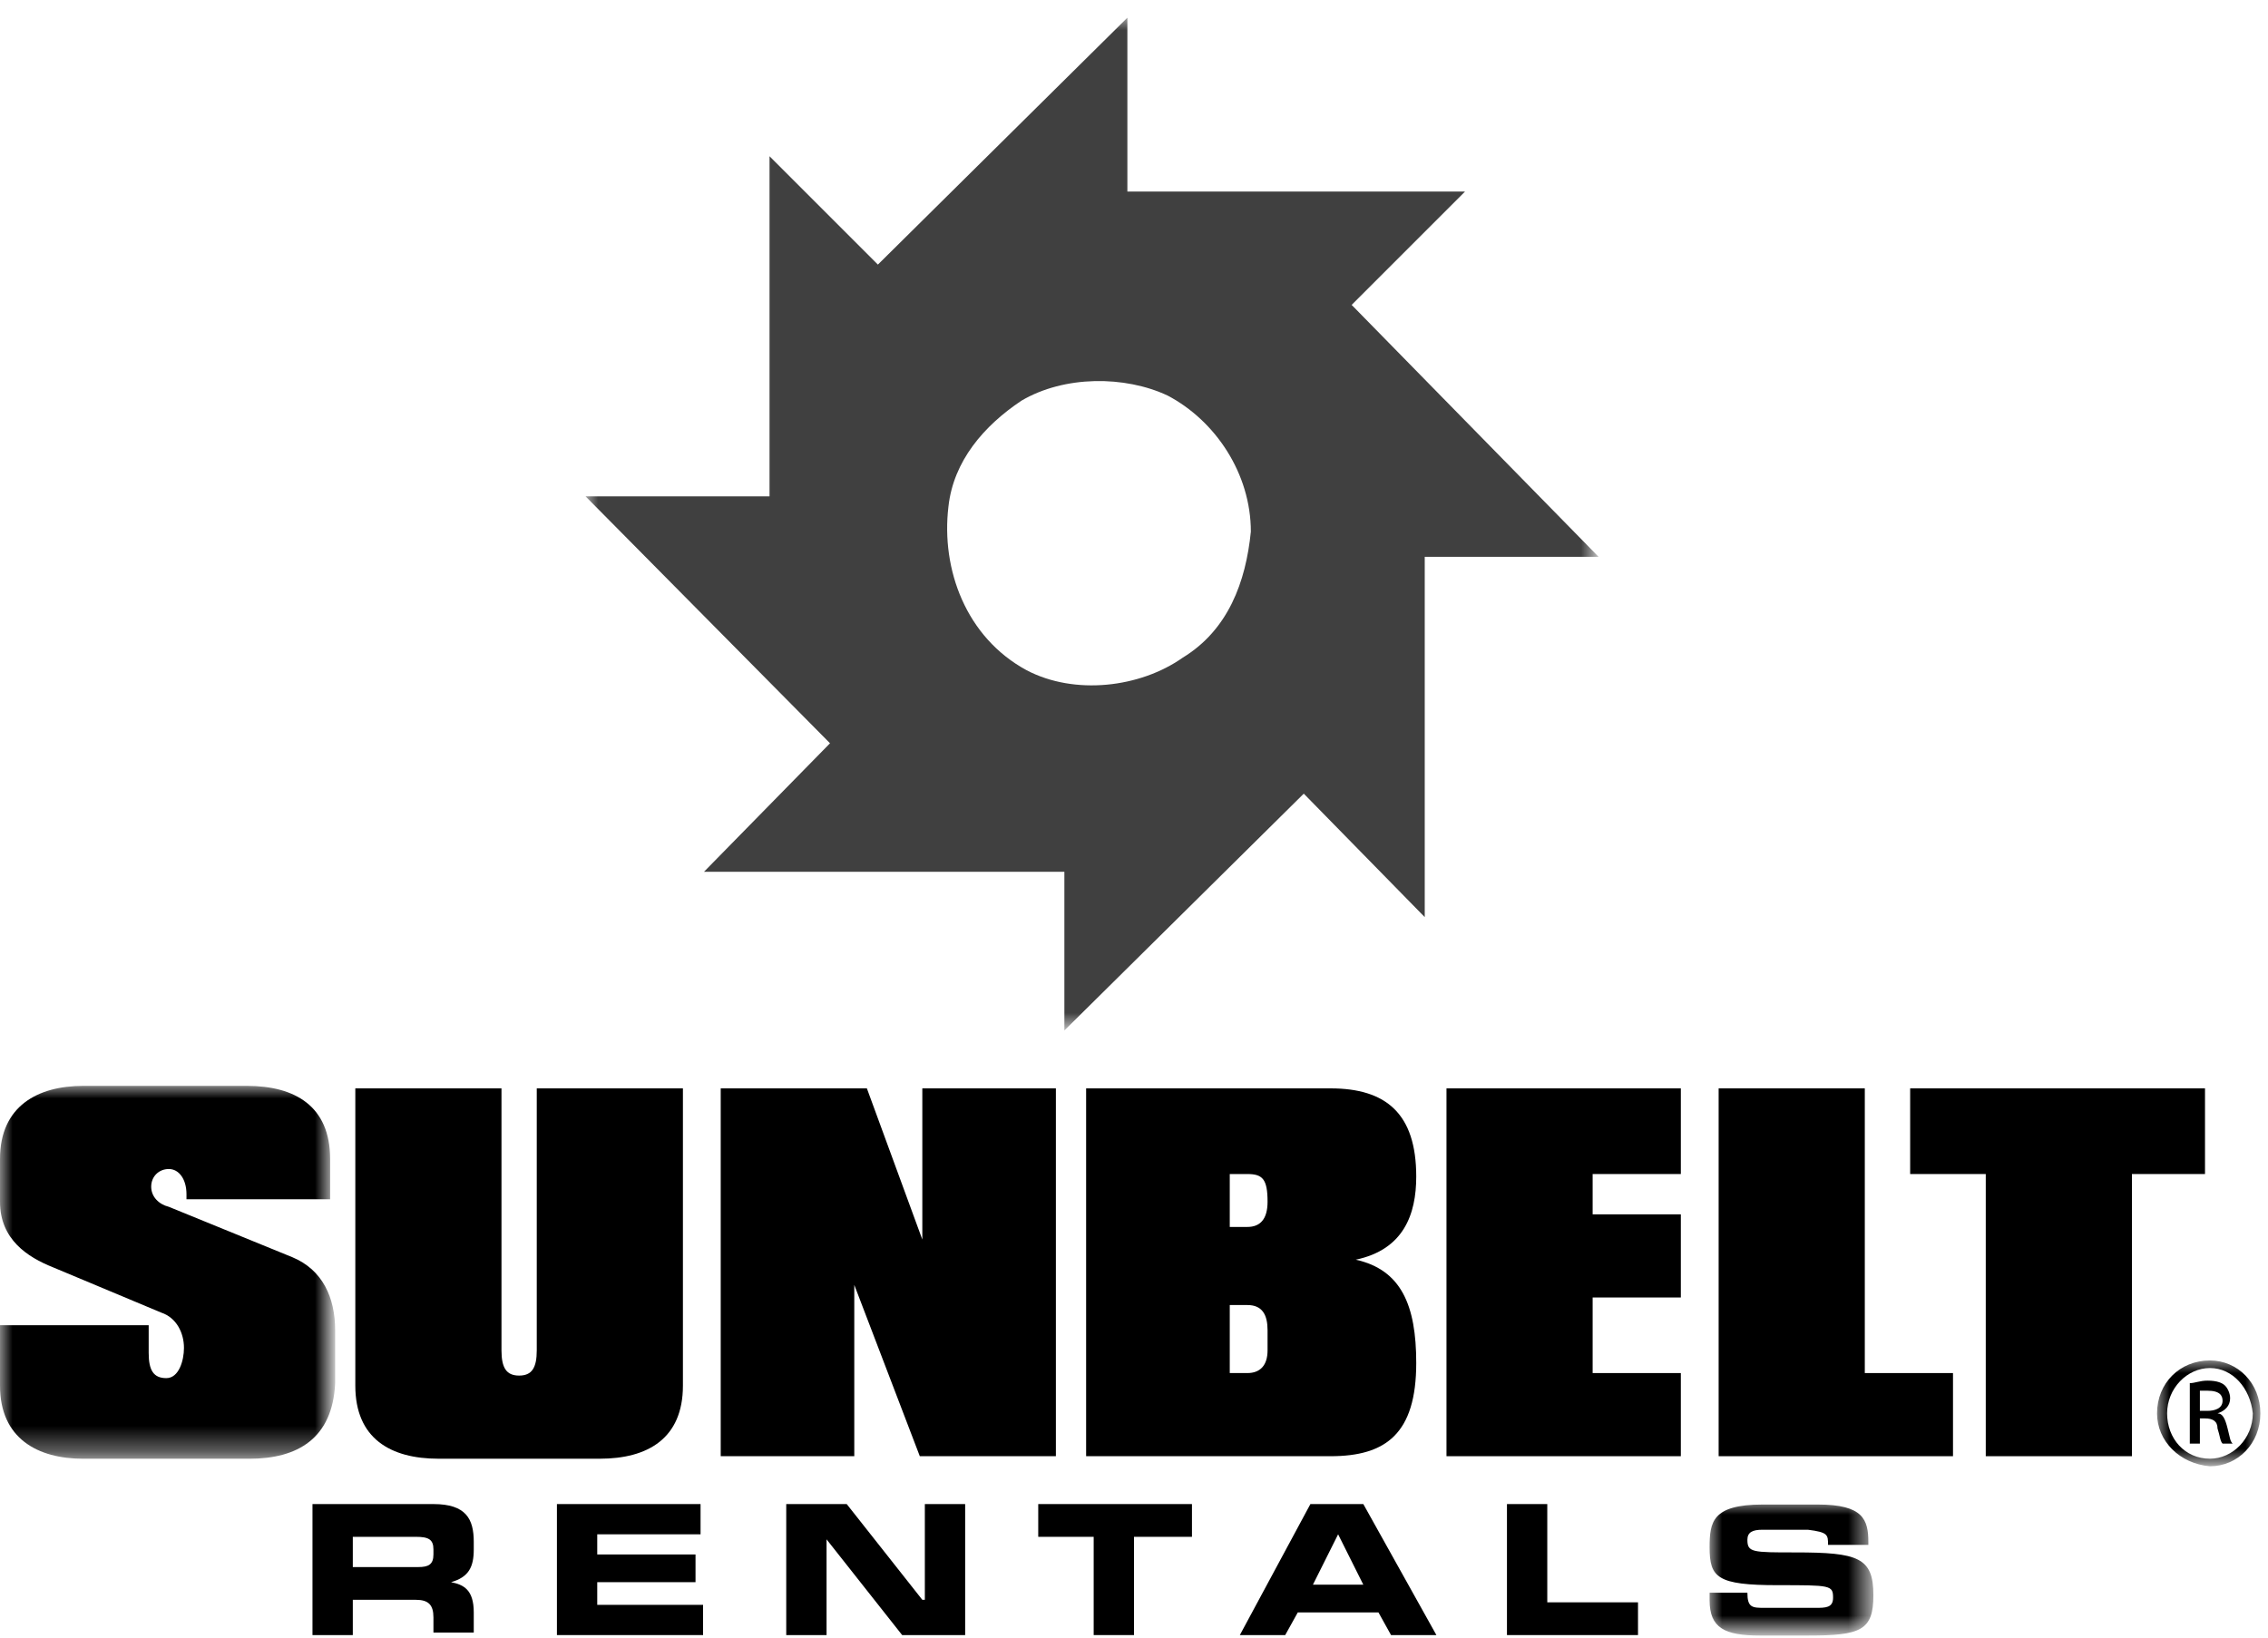
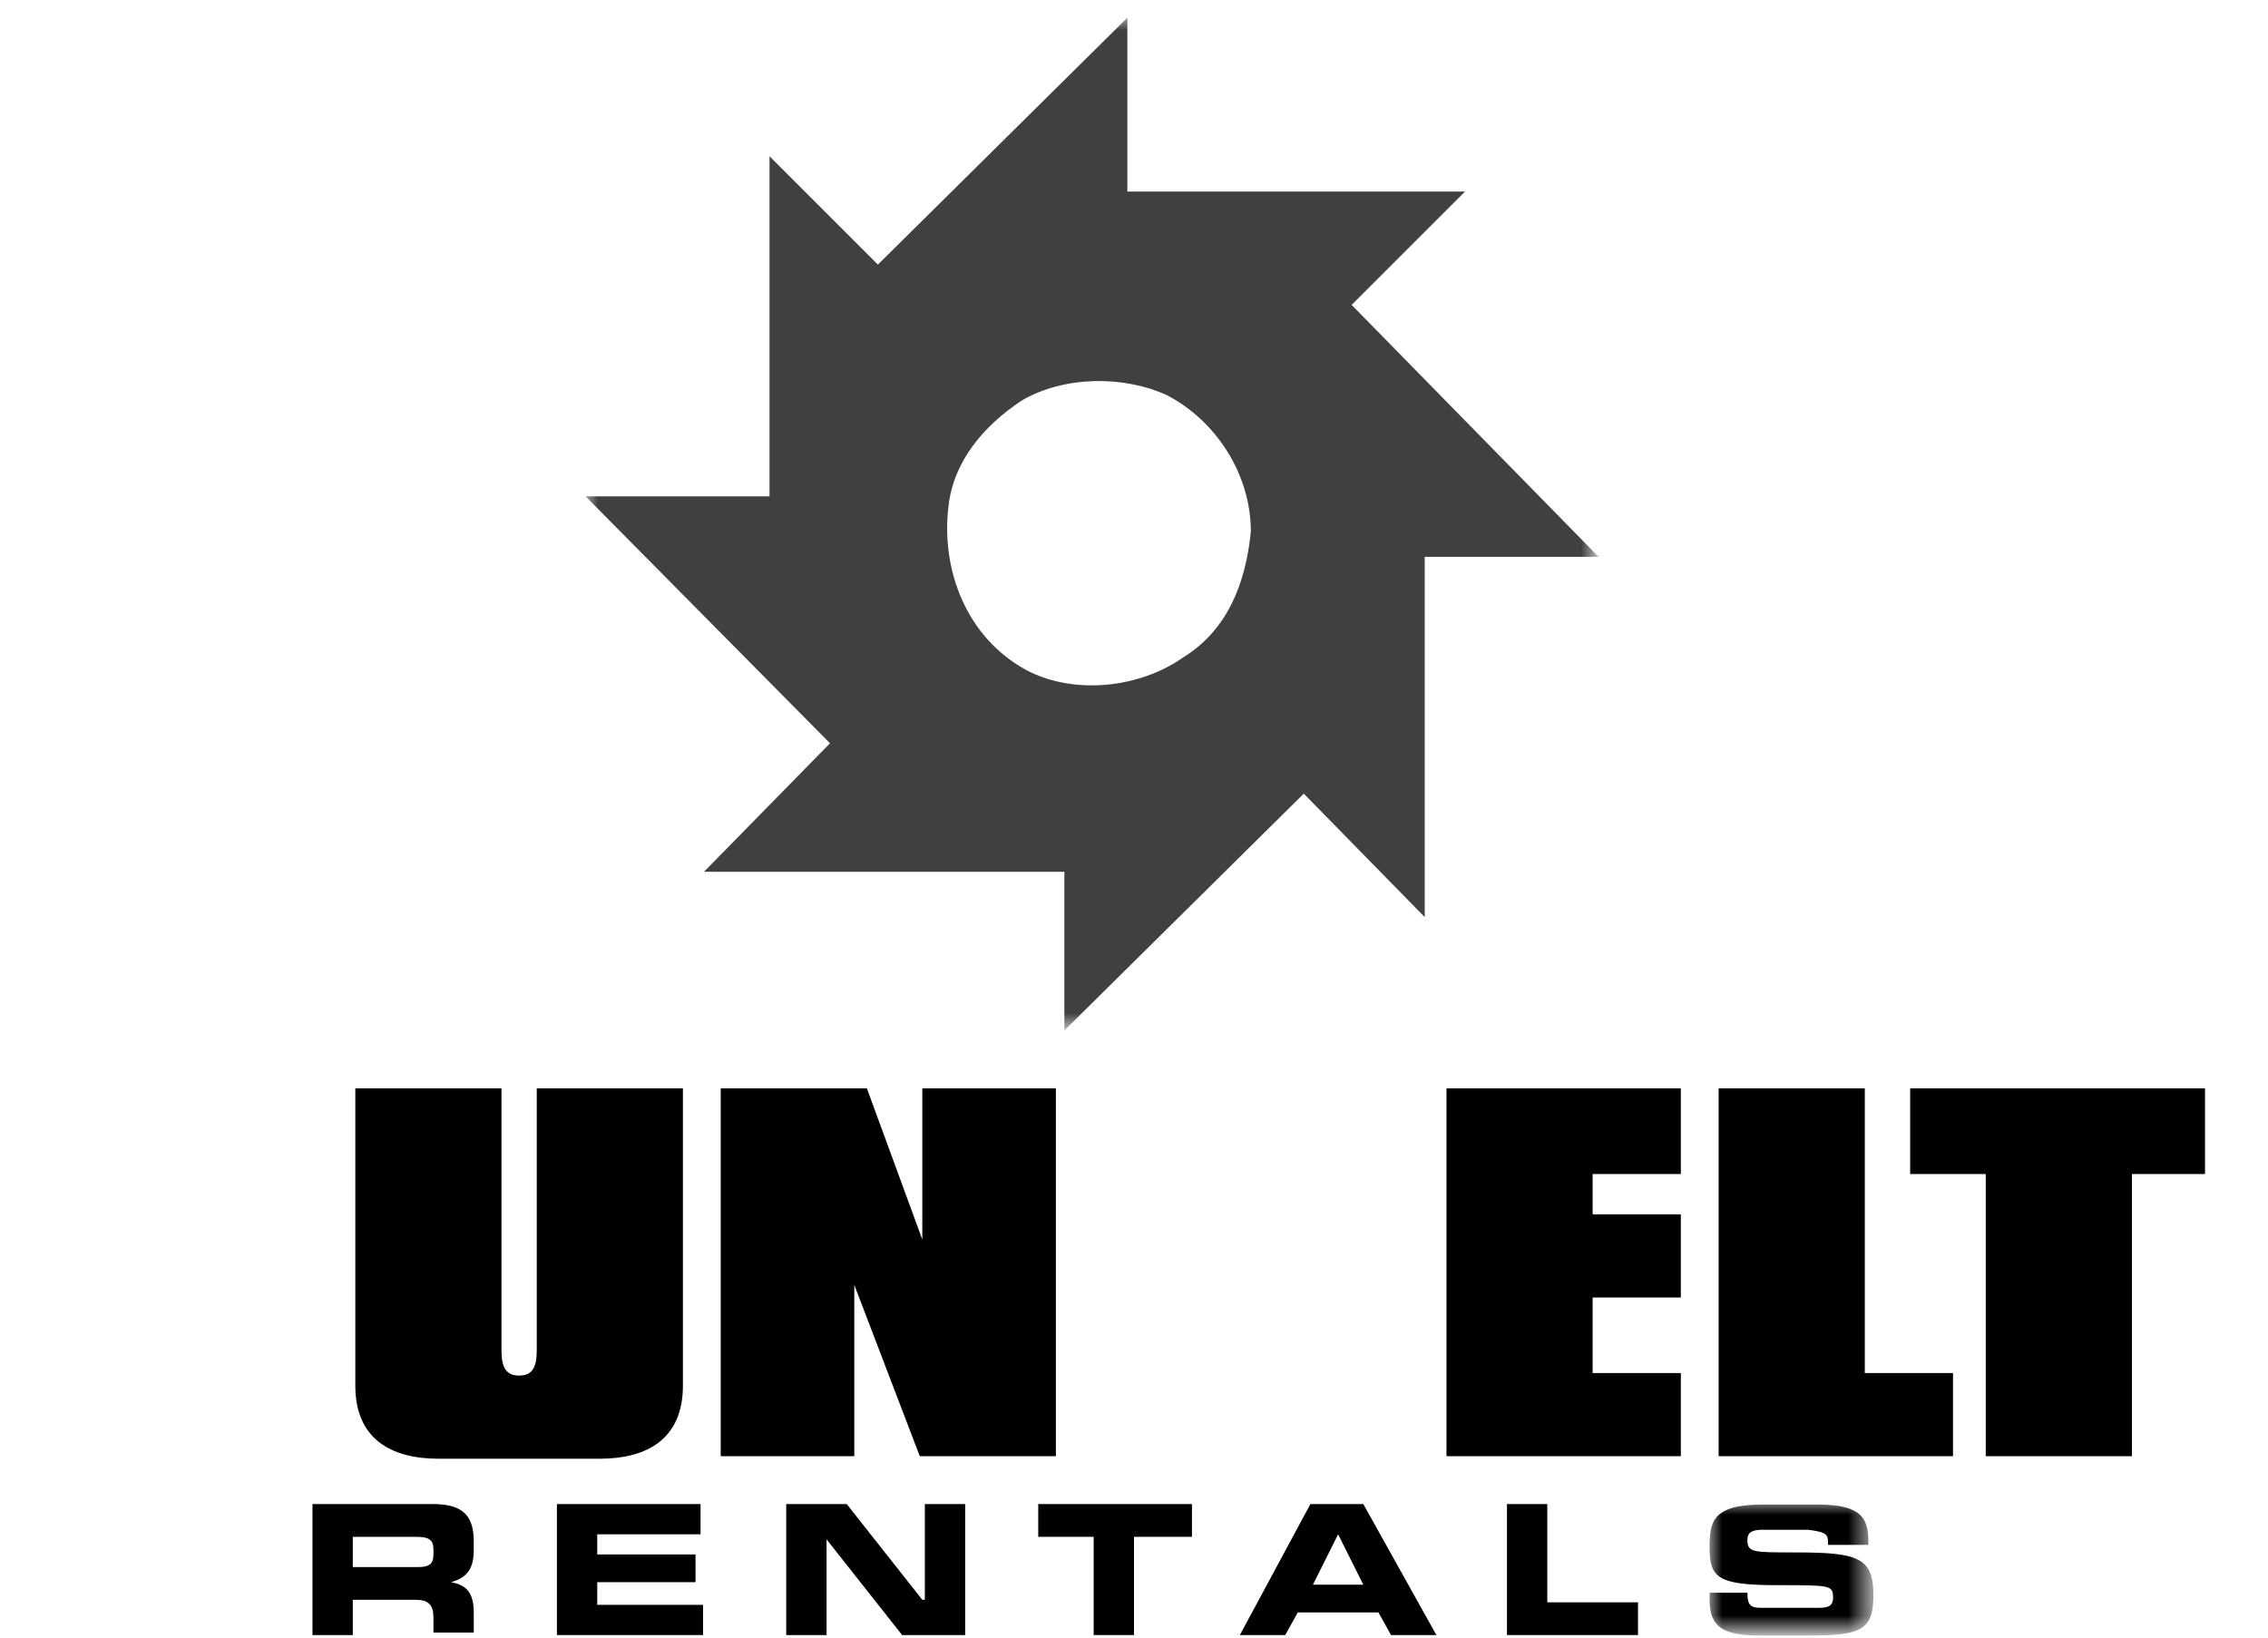
<svg xmlns="http://www.w3.org/2000/svg" version="1.1" id="Layer_1" x="0px" y="0px" viewBox="0 0 90 65" style="enable-background:new 0 0 90 65;" xml:space="preserve">
  <style type="text/css">
	.st0{filter:url(#Adobe_OpacityMaskFilter);}
	.st1{fill-rule:evenodd;clip-rule:evenodd;fill:#FFFFFF;}
	.st2{mask:url(#mask-2_1_);fill-rule:evenodd;clip-rule:evenodd;}
	.st3{fill-rule:evenodd;clip-rule:evenodd;}
	.st4{filter:url(#Adobe_OpacityMaskFilter_1_);}
	.st5{mask:url(#mask-4_1_);fill-rule:evenodd;clip-rule:evenodd;fill-opacity:0.75;}
	.st6{filter:url(#Adobe_OpacityMaskFilter_2_);}
	.st7{mask:url(#mask-6_1_);fill-rule:evenodd;clip-rule:evenodd;}
	.st8{filter:url(#Adobe_OpacityMaskFilter_3_);}
	.st9{mask:url(#mask-8_1_);fill-rule:evenodd;clip-rule:evenodd;}
</style>
  <desc>Created with Sketch.</desc>
  <g id="Page-1">
    <g id="Desktop-HD-Strategy" transform="translate(-938, -3699)">
      <g id="Group-37" transform="translate(938, 3699)">
        <g id="Group-3" transform="translate(0, 42.901)">
          <g id="Clip-2">
				</g>
          <defs>
            <filter id="Adobe_OpacityMaskFilter" filterUnits="userSpaceOnUse" x="0" y="0.2" width="13.2" height="14.8">
              <feColorMatrix type="matrix" values="1 0 0 0 0  0 1 0 0 0  0 0 1 0 0  0 0 0 1 0" />
            </filter>
          </defs>
          <mask maskUnits="userSpaceOnUse" x="0" y="0.2" width="13.2" height="14.8" id="mask-2_1_">
            <g class="st0">
-               <polygon id="path-1_1_" class="st1" points="0,0.2 13.2,0.2 13.2,15 0,15       " />
-             </g>
+               </g>
          </mask>
          <path id="Fill-1" class="st2" d="M9.9,15H3.3C1.5,15,0,14.2,0,12.1V9.7h5.9v1.1c0,0.7,0.2,1,0.7,1c0.5,0,0.7-0.7,0.7-1.2      c0-0.6-0.3-1.2-0.9-1.4L2.1,7.4C1.1,7,0,6.3,0,4.8V3.1c0-2.1,1.5-2.9,3.3-2.9h6.5c1.9,0,3.3,0.8,3.3,2.9v1.6H7.4V4.5      c0-0.6-0.3-1-0.7-1c-0.4,0-0.7,0.3-0.7,0.7c0,0.4,0.3,0.7,0.7,0.8l4.9,2c1.2,0.5,1.7,1.6,1.7,2.9v2.1C13.2,14.2,11.8,15,9.9,15" />
        </g>
        <path id="Fill-4" class="st3" d="M23.8,57.9h-6.4c-1.9,0-3.3-0.8-3.3-2.9V43.2h5.8v10.4c0,0.7,0.2,1,0.7,1c0.5,0,0.7-0.3,0.7-1     V43.2h5.8V55C27.1,57.1,25.7,57.9,23.8,57.9" />
        <polygon id="Fill-6" class="st3" points="36.5,57.8 33.9,51 33.9,57.8 28.6,57.8 28.6,43.2 34.4,43.2 36.6,49.2 36.6,43.2      41.9,43.2 41.9,57.8    " />
-         <path id="Fill-8" class="st3" d="M50.3,52.8c0-0.6-0.2-1-0.8-1h-0.7v2.7h0.7c0.5,0,0.8-0.3,0.8-0.9V52.8z M49.5,46.6h-0.7v2.1     h0.7c0.5,0,0.8-0.3,0.8-1C50.3,46.8,50.1,46.6,49.5,46.6L49.5,46.6z M52.8,57.8h-9.7V43.2h9.7c2.2,0,3.4,1,3.4,3.5     c0,1.5-0.5,2.9-2.4,3.3c1.8,0.4,2.4,1.8,2.4,4.1C56.2,56.9,55,57.8,52.8,57.8L52.8,57.8z" />
        <polygon id="Fill-10" class="st3" points="57.4,57.8 57.4,43.2 66.7,43.2 66.7,46.6 63.2,46.6 63.2,48.2 66.7,48.2 66.7,51.5      63.2,51.5 63.2,54.5 66.7,54.5 66.7,57.8    " />
        <polygon id="Fill-12" class="st3" points="68.2,57.8 68.2,43.2 74,43.2 74,54.5 77.5,54.5 77.5,57.8    " />
        <polygon id="Fill-14" class="st3" points="84.6,46.6 84.6,57.8 78.8,57.8 78.8,46.6 75.8,46.6 75.8,43.2 87.5,43.2 87.5,46.6         " />
        <g id="Group-18" transform="translate(22.737, 0.102)">
          <g id="Clip-17">
				</g>
          <defs>
            <filter id="Adobe_OpacityMaskFilter_1_" filterUnits="userSpaceOnUse" x="0.5" y="0.6" width="40.2" height="40.3">
              <feColorMatrix type="matrix" values="1 0 0 0 0  0 1 0 0 0  0 0 1 0 0  0 0 0 1 0" />
            </filter>
          </defs>
          <mask maskUnits="userSpaceOnUse" x="0.5" y="0.6" width="40.2" height="40.3" id="mask-4_1_">
            <g class="st4">
              <polygon id="path-3_1_" class="st1" points="0.5,0.6 40.7,0.6 40.7,40.8 0.5,40.8       " />
            </g>
          </mask>
          <path id="Fill-16" class="st5" d="M24.2,26c-1.7,1.2-4.3,1.5-6.2,0.5c-2.4-1.3-3.4-4-3.1-6.5c0.2-1.8,1.4-3.2,2.9-4.2      c1.7-1,4.1-1,5.8-0.2c1.9,1,3.3,3.1,3.3,5.4C26.7,23,26,24.9,24.2,26 M40.7,22L30.9,12l4.5-4.5l-13.4,0V0.6l-9.9,9.8L7.8,6.1      l0,13.5H0.5l9.7,9.8l-5,5.1h14.3l0,6.3l9.5-9.4l4.8,4.9l0-14.3H40.7" />
        </g>
        <path id="Fill-19" class="st3" d="M12.4,64.9H14v-1.4h2.5c0.5,0,0.7,0.2,0.7,0.7v0.6h1.6V64c0-0.9-0.4-1.1-0.9-1.2v0     c0.7-0.2,0.9-0.6,0.9-1.3v-0.3c0-0.9-0.3-1.5-1.6-1.5h-4.8V64.9z M14,61h2.5c0.5,0,0.7,0.1,0.7,0.5v0.2c0,0.4-0.2,0.5-0.6,0.5H14     V61L14,61z" />
        <polygon id="Fill-21" class="st3" points="22.1,64.9 27.9,64.9 27.9,63.7 23.7,63.7 23.7,62.8 27.6,62.8 27.6,61.7 23.7,61.7      23.7,60.9 27.8,60.9 27.8,59.7 22.1,59.7    " />
        <polygon id="Fill-23" class="st3" points="31.2,64.9 32.8,64.9 32.8,61.1 32.8,61.1 35.8,64.9 38.3,64.9 38.3,59.7 36.7,59.7      36.7,63.5 36.6,63.5 33.6,59.7 31.2,59.7    " />
        <polygon id="Fill-25" class="st3" points="41.2,61 43.4,61 43.4,64.9 45,64.9 45,61 47.3,61 47.3,59.7 41.2,59.7    " />
        <path id="Fill-27" class="st3" d="M53.1,60.9l1,2h-2L53.1,60.9z M49.2,64.9H51l0.5-0.9h3.2l0.5,0.9H57l-2.9-5.2H52L49.2,64.9z" />
        <polygon id="Fill-29" class="st3" points="59.8,64.9 65,64.9 65,63.6 61.4,63.6 61.4,59.7 59.8,59.7    " />
        <g id="Group-33" transform="translate(67.541, 59.619)">
          <g id="Clip-32">
				</g>
          <defs>
            <filter id="Adobe_OpacityMaskFilter_2_" filterUnits="userSpaceOnUse" x="0.3" y="0" width="6.6" height="5.3">
              <feColorMatrix type="matrix" values="1 0 0 0 0  0 1 0 0 0  0 0 1 0 0  0 0 0 1 0" />
            </filter>
          </defs>
          <mask maskUnits="userSpaceOnUse" x="0.3" y="0" width="6.6" height="5.3" id="mask-6_1_">
            <g class="st6">
              <polygon id="path-5_1_" class="st1" points="0.3,0 6.9,0 6.9,5.3 0.3,5.3       " />
            </g>
          </mask>
          <path id="Fill-31" class="st7" d="M0.3,3.9c0,1.1,0.6,1.4,2,1.4h1.9c2.1,0,2.6-0.2,2.6-1.6c0-1.5-0.6-1.7-3.1-1.7      c-1.7,0-1.9,0-1.9-0.5c0-0.3,0.2-0.4,0.6-0.4h1.8C5,1.2,5,1.3,5,1.7h1.6V1.6c0-0.9-0.2-1.5-2-1.5H2.4c-2,0-2.1,0.7-2.1,1.7      C0.3,3,0.6,3.3,3,3.3c2.1,0,2.2,0,2.2,0.5c0,0.4-0.3,0.4-0.7,0.4h-2c-0.5,0-0.7,0-0.7-0.6H0.3V3.9" />
        </g>
        <g id="Group-36" transform="translate(85.597, 53.6)">
          <g id="Clip-35">
				</g>
          <defs>
            <filter id="Adobe_OpacityMaskFilter_3_" filterUnits="userSpaceOnUse" x="0" y="0.4" width="4.1" height="4.2">
              <feColorMatrix type="matrix" values="1 0 0 0 0  0 1 0 0 0  0 0 1 0 0  0 0 0 1 0" />
            </filter>
          </defs>
          <mask maskUnits="userSpaceOnUse" x="0" y="0.4" width="4.1" height="4.2" id="mask-8_1_">
            <g class="st8">
-               <polygon id="path-7_1_" class="st1" points="0,0.4 4.1,0.4 4.1,4.5 0,4.5       " />
-             </g>
+               </g>
          </mask>
          <path id="Fill-34" class="st9" d="M1.7,2.4h0.3c0.3,0,0.6-0.1,0.6-0.4c0-0.2-0.1-0.4-0.6-0.4c-0.1,0-0.2,0-0.3,0V2.4z M1.7,3.7      H1.3V1.3c0.2,0,0.4-0.1,0.7-0.1c0.4,0,0.6,0.1,0.7,0.2c0.1,0.1,0.2,0.3,0.2,0.5c0,0.3-0.2,0.5-0.5,0.6v0c0.2,0,0.3,0.2,0.4,0.6      C2.9,3.5,2.9,3.6,3,3.7H2.6C2.5,3.6,2.5,3.4,2.4,3.1C2.4,2.8,2.2,2.7,1.9,2.7H1.7V3.7z M2.1,0.7c-0.9,0-1.7,0.8-1.7,1.8      c0,1,0.7,1.8,1.7,1.8c0.9,0,1.7-0.8,1.7-1.8C3.7,1.5,3,0.7,2.1,0.7L2.1,0.7z M2.1,0.4c1.1,0,2,0.9,2,2.1c0,1.2-0.9,2.1-2,2.1      C0.9,4.5,0,3.6,0,2.5C0,1.3,0.9,0.4,2.1,0.4L2.1,0.4L2.1,0.4z" />
        </g>
      </g>
    </g>
  </g>
</svg>